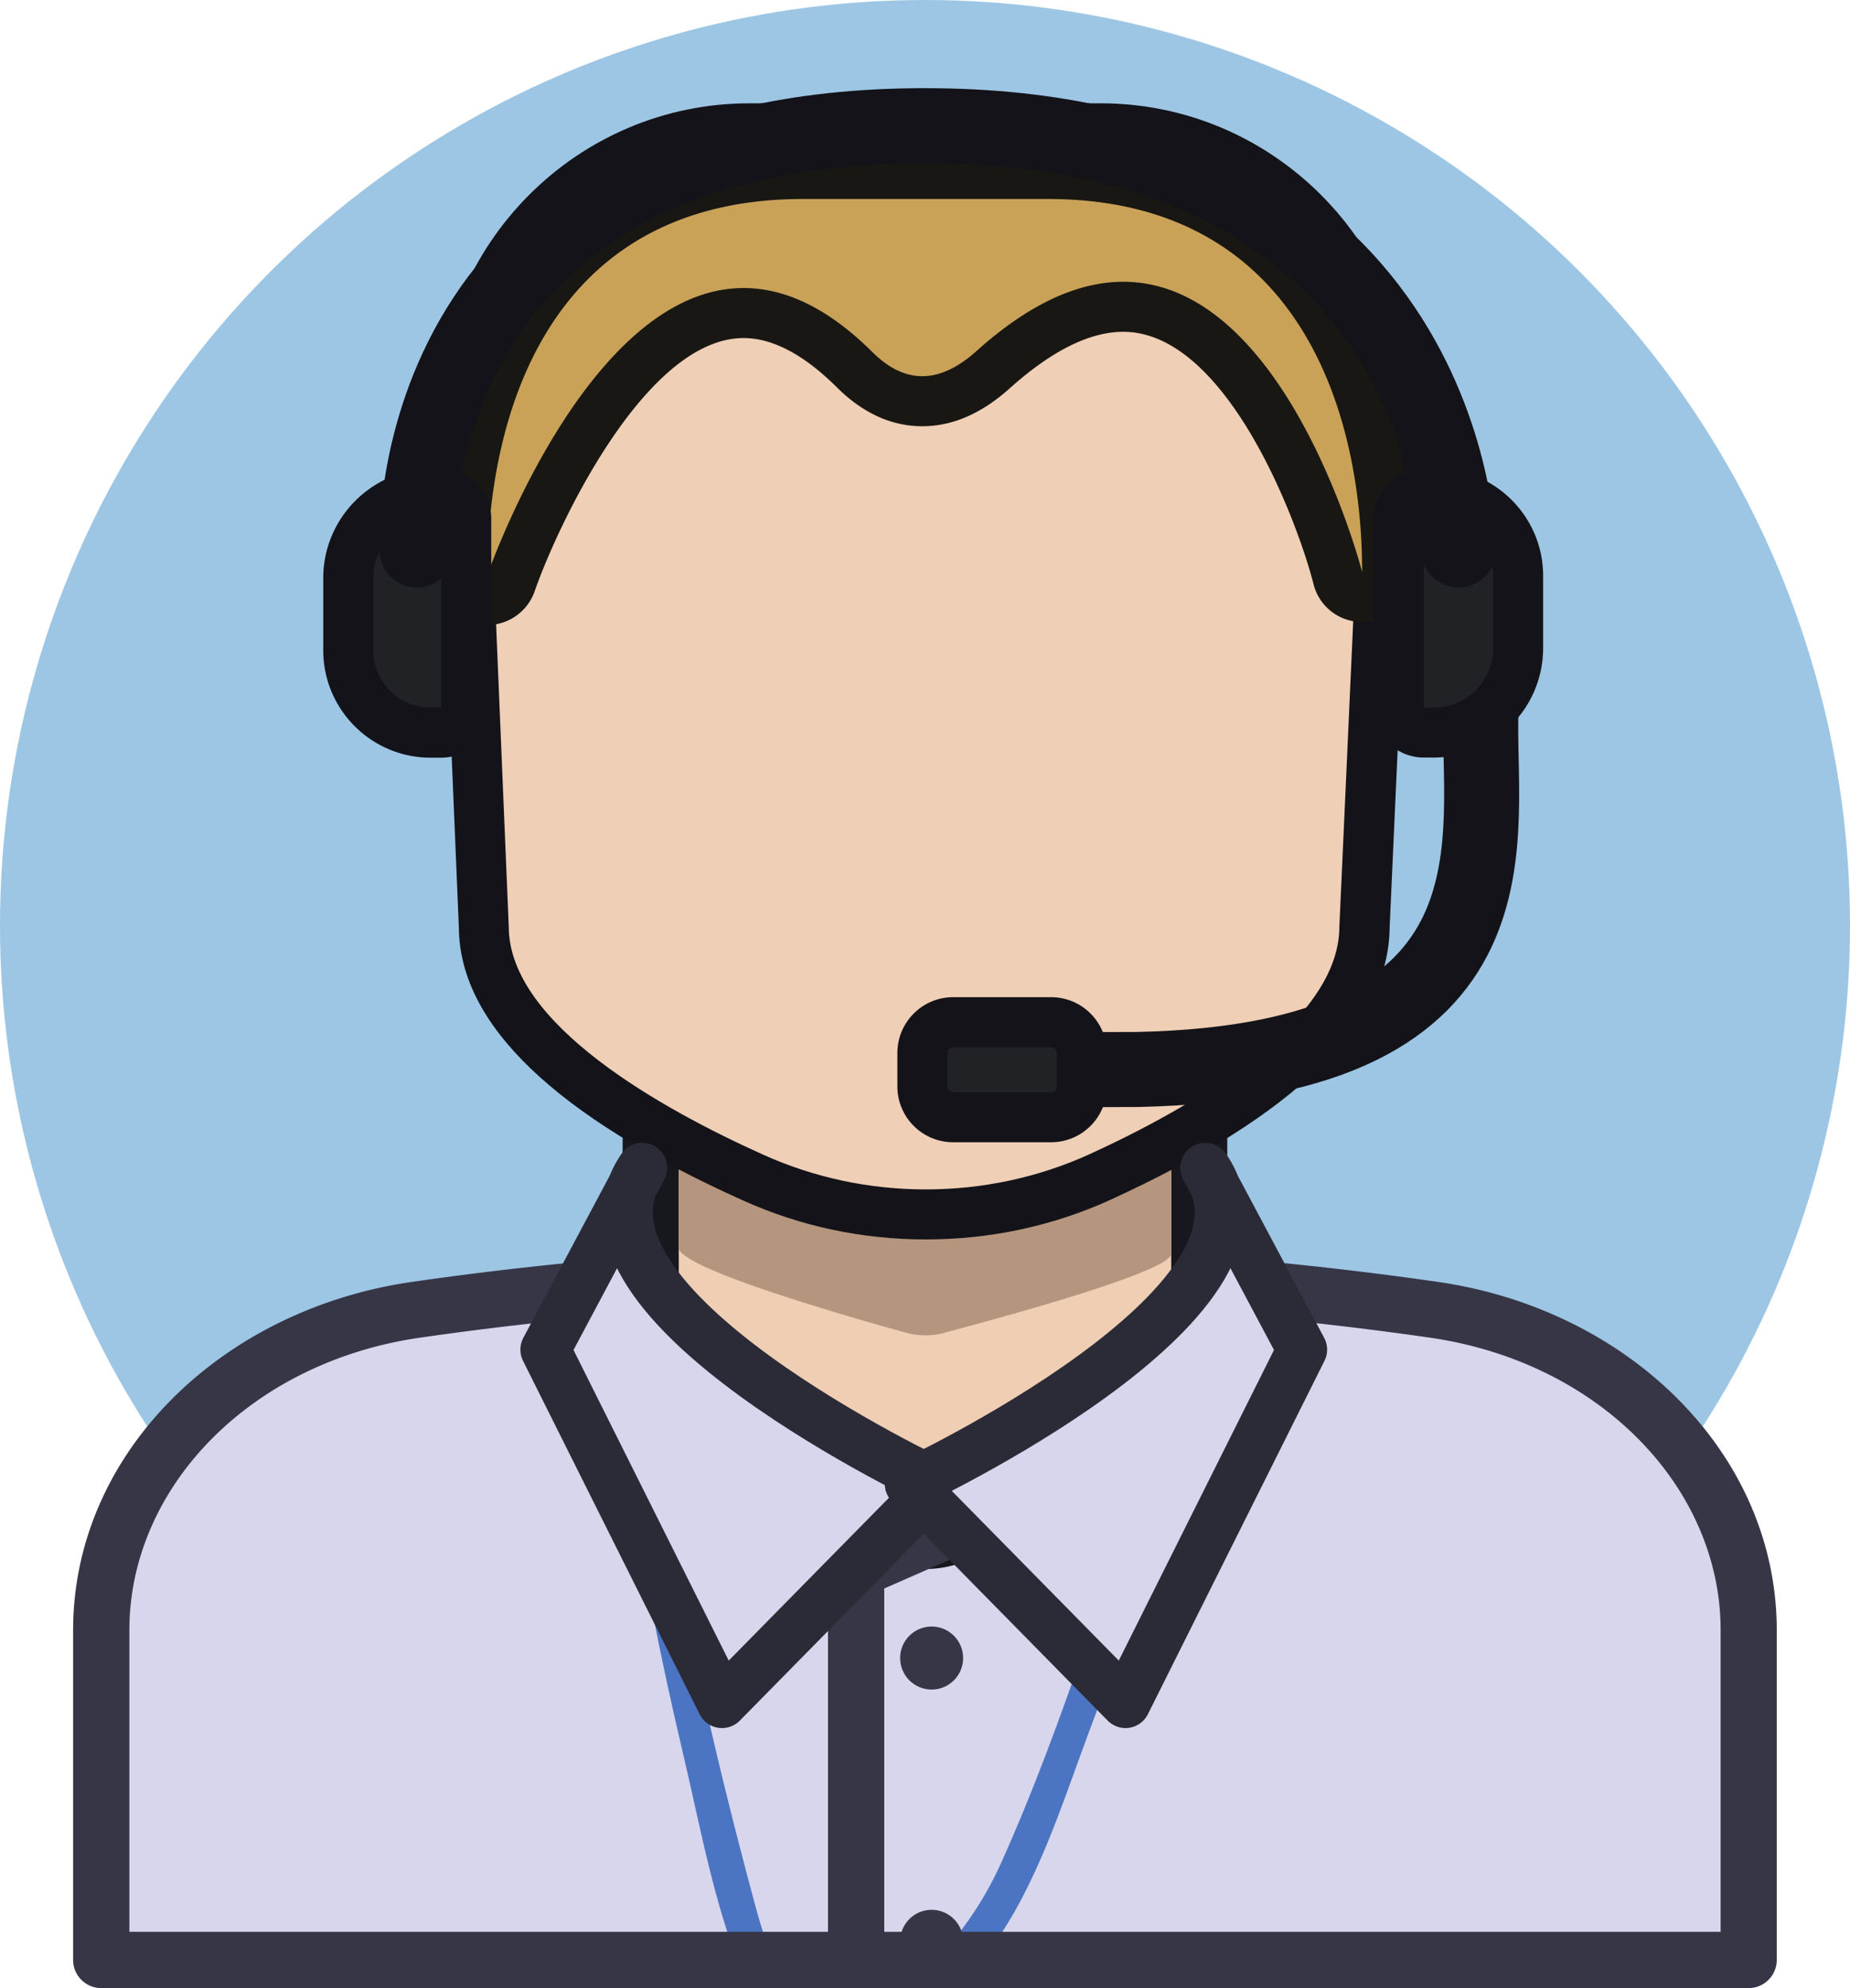
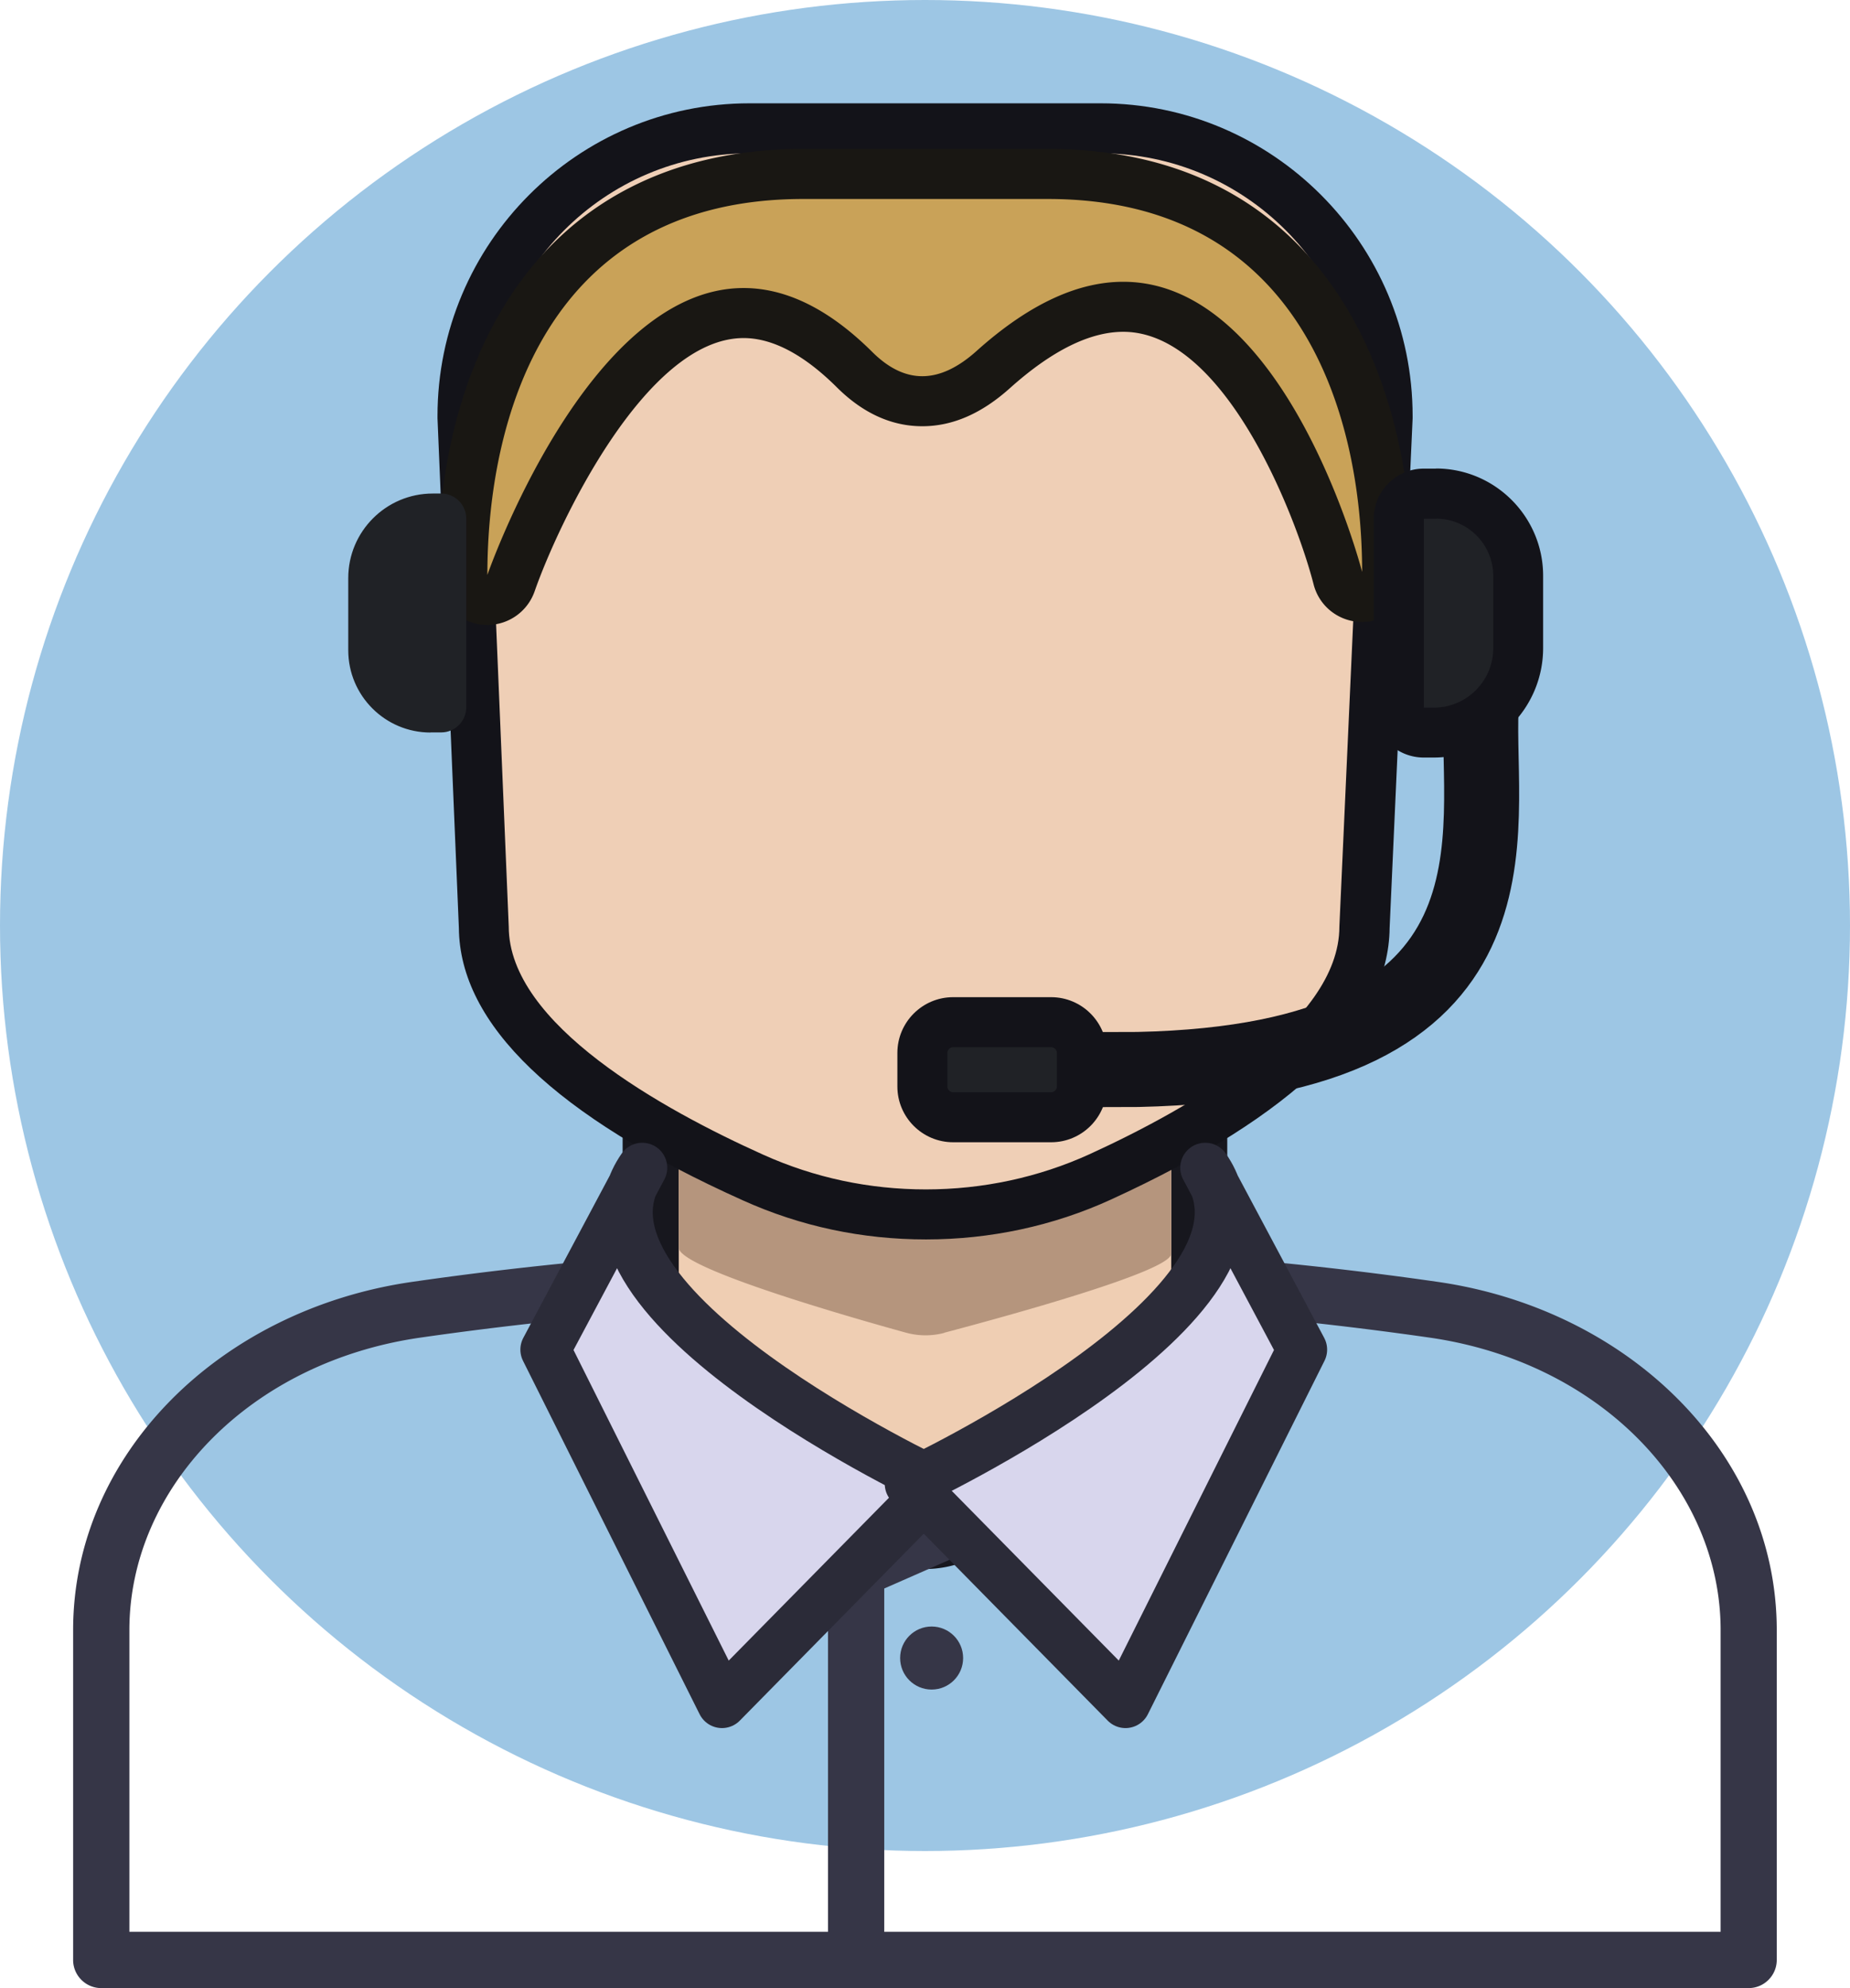
<svg xmlns="http://www.w3.org/2000/svg" id="Layer_2" viewBox="0 0 148 158.96">
  <defs>
    <clipPath id="clippath">
-       <path d="M8.1 156.71v-26.37c0-12.69 10.66-23.53 25.21-25.62 26.94-3.87 54.43-3.87 81.37 0 14.55 2.09 25.21 12.93 25.21 25.62v26.37H8.1Z" class="cls-9" />
-     </clipPath>
+       </clipPath>
    <style>.cls-1,.cls-2{fill:#363647}.cls-4{fill:none;stroke:#131319;stroke-width:6px}.cls-4,.cls-5{stroke-linecap:round;stroke-linejoin:round}.cls-2{fill-rule:evenodd}.cls-5,.cls-9{fill:#d8d6ed}.cls-5{stroke:#2b2b38;stroke-width:4px}.cls-11{fill:#202226}.cls-13{fill:#131319}</style>
  </defs>
  <g id="Layer_1-2" data-name="Layer_1">
    <circle cx="74" cy="74" r="74" style="fill:#9dc6e4" />
-     <path d="M8.1 156.71v-26.37c0-12.69 10.66-23.53 25.21-25.62 26.94-3.87 54.43-3.87 81.37 0 14.55 2.09 25.21 12.93 25.21 25.62v26.37H8.1Z" class="cls-9" />
    <g style="clip-path:url(#clippath)">
      <path d="M48.54 94.84c.05 15.35 2.59 30.5 6.11 45.4 1.46 6.17 2.62 12.9 5.25 18.71 1.11 2.45 4.26 8.24 7.74 7.48 1.88-.41 4.05-3.06 5.4-4.23 2.26-1.95 4.46-3.99 6.23-6.41 3.67-4.98 5.69-11.53 7.83-17.27 4.99-13.35 10.46-27.08 12.35-41.28.22-1.67-2.4-1.65-2.62 0-1.57 11.84-6.07 22.95-9.96 34.17-2.05 5.92-4.21 11.83-6.78 17.54-2.31 5.15-5.85 8.84-10.12 12.42-6.07 5.09-8.87-6.44-10.04-10.84-1.54-5.8-2.97-11.63-4.23-17.5-2.7-12.58-4.51-25.31-4.55-38.2 0-1.69-2.62-1.69-2.62 0Z" style="fill:#4b75c2" />
    </g>
    <path d="M114.37 106.95a284.38 284.38 0 0 0-80.74 0c-13.7 1.97-23.28 12.06-23.28 23.39v24.12h127.3v-24.12c0-11.33-9.58-21.42-23.28-23.39Zm-81.38-4.46c27.15-3.9 54.86-3.9 82.01 0 15.39 2.21 27.14 13.79 27.14 27.85v26.37c0 1.24-1.01 2.25-2.25 2.25H8.1c-1.24 0-2.25-1.01-2.25-2.25v-26.37c0-14.06 11.75-25.64 27.14-27.85Z" class="cls-2" />
    <path d="M88.51 116.04c-6.19 11.6-22.82 11.6-29.01 0-4.09-7.66-7.44-10.39-7.44-14.93V72c0-12.13 9.84-21.99 21.94-21.99S95.94 59.87 95.94 72v29.11c0 4.54-3.35 7.27-7.44 14.93Z" style="fill:#efceb3" />
    <path d="M74 52.69c10.83 0 19.7 9.73 19.7 21.64v31.9c0 7.4-7.62 10.42-13.38 16.5-3.43 3.63-9.21 3.63-12.64 0-5.76-6.08-13.38-9.1-13.38-16.5v-31.9c0-11.9 8.86-21.64 19.7-21.64Zm0-4.93c-13.34 0-24.19 11.92-24.19 26.57v31.9c0 6.31 3.62 13.63 11.06 22.37 1.82 2.13 4-8.84 6.07-7.03a10.714 10.714 0 0 0 14.12 0c2.06-1.81 4.25 9.16 6.06 7.03 7.44-8.74 11.06-16.05 11.06-22.37v-31.9c0-14.65-10.85-26.57-24.19-26.57Z" style="fill:#17171e" />
    <path d="M75.55 106.57a5.89 5.89 0 0 1-3.09-.02c-4.64-1.28-18.16-5.16-18.16-6.79v-7.74h39.39v8.23c0 1.41-13.5 5.08-18.15 6.31Z" style="fill:#b5957d" />
    <path d="M74.07 97.1c-4.82 0-9.46-.99-13.8-2.94-9.84-4.42-21.57-11.49-21.57-20.07l-1.71-40.74c0-12.77 10.3-23.09 22.96-23.09h28.08c12.66 0 22.96 10.32 22.96 23.01l-1.85 40.92c0 8.45-11.48 15.5-21.12 19.91-4.37 2-9.06 3.01-13.96 3.01Z" style="fill:#efcfb6" />
    <path d="M88.04 12.26c11.58 0 20.96 9.41 20.96 21.01l-1.85 40.82c0 7.76-12 14.54-19.95 18.18-4.12 1.88-8.6 2.83-13.13 2.83s-8.9-.93-12.98-2.76C53.03 88.72 40.7 81.9 40.7 74.09l-1.71-40.82c0-11.6 9.39-21.01 20.96-21.01h28.08m.01-4H59.96C46.2 8.26 35 19.48 35 33.27v.17l1.71 40.75c.06 7.71 7.71 15.05 22.75 21.8 4.6 2.07 9.51 3.11 14.62 3.11s10.17-1.07 14.8-3.19c14.72-6.74 22.22-14.05 22.29-21.72l1.84-40.74v-.18c0-13.79-11.2-25.01-24.96-25.01Z" class="cls-13" />
    <path d="M39 47.97c-.11 0-.22 0-.33-.03-.96-.16-1.67-1-1.67-1.97 0-4.63.68-13.49 5.2-20.72 4.71-7.53 12.14-11.34 22.07-11.34h19.56c9.71 0 17.29 3.89 21.92 11.24 4.54 7.2 5.22 15.99 5.22 20.58 0 1.01-.75 1.86-1.75 1.98-.08.01-.17.02-.25.02-.9 0-1.7-.61-1.93-1.5-.06-.22-5.74-21.7-17.17-21.7-3.19 0-6.68 1.68-10.38 5.01-1.88 1.69-3.8 2.54-5.69 2.54s-3.72-.84-5.4-2.51c-3.03-3.01-6.02-4.54-8.89-4.54-9.09 0-16.52 15.59-18.61 21.6-.28.81-1.05 1.34-1.89 1.34Z" style="fill:#c9a258" />
    <path d="M83.83 15.91c20.43 0 25.14 17.54 25.14 29.82 0 0-5.97-23.2-19.11-23.2-3.42 0-7.31 1.57-11.72 5.52-1.48 1.33-2.93 2.03-4.36 2.03-1.34 0-2.67-.62-3.99-1.93-3.68-3.66-7.14-5.12-10.3-5.12-12.53 0-20.5 22.94-20.5 22.94 0-12.34 4.63-30.06 25.27-30.06h19.56m.01-4H64.27c-10.52 0-18.74 4.25-23.77 12.28-4.55 7.27-5.51 15.86-5.51 21.78 0 1.95 1.41 3.62 3.33 3.94.22.04.45.06.67.06 1.68 0 3.21-1.06 3.78-2.69 1.83-5.25 8.85-20.25 16.72-20.25 2.32 0 4.84 1.33 7.48 3.96 2.07 2.05 4.36 3.09 6.81 3.09s4.77-1.03 7.03-3.06c3.33-2.98 6.37-4.49 9.05-4.49 8.19 0 13.89 14.96 15.23 20.2.46 1.79 2.07 3 3.87 3a3.997 3.997 0 0 0 4.01-4c0-16.35-7.65-33.82-29.14-33.82Z" style="fill:#191713" />
    <path d="M82.1 121.07c.4 1.49-.22 1.04-1.39 1.56l-9.97 4.38v28.45c0 1.58-1.01 2.86-2.25 2.86s-2.25-1.28-2.25-2.86v-28.42c0-1.22.61-2.31 1.51-2.71l11.49-5.04c1.17-.51 2.45.28 2.86 1.77Z" class="cls-2" />
    <circle cx="74.53" cy="132.57" r="2.52" class="cls-1" />
-     <circle cx="74.53" cy="155.22" r="2.52" class="cls-1" />
    <path d="M118.49 56.57c-.46 9.83 4.57 28.25-27.46 28.94-.62.01-8.19.02-8.84.02" class="cls-4" />
    <path d="M76.25 81.73h7.84c1.36 0 2.46 1.1 2.46 2.46v2.68c0 1.36-1.1 2.46-2.46 2.46h-7.84c-1.36 0-2.46-1.1-2.46-2.46v-2.68c0-1.36 1.1-2.46 2.46-2.46Z" class="cls-11" />
    <path d="M84.09 83.73c.25 0 .46.21.46.46v2.68c0 .26-.21.46-.46.46h-7.84c-.25 0-.46-.21-.46-.46v-2.68c0-.26.21-.46.46-.46h7.84m0-4h-7.84c-2.46 0-4.46 2-4.46 4.46v2.68c0 2.46 2 4.46 4.46 4.46h7.84c2.46 0 4.46-2 4.46-4.46v-2.68c0-2.46-2-4.46-4.46-4.46Z" class="cls-13" />
    <path d="M113.9 58.57c-1.1 0-2-.9-2-2v-15.1c0-1.1.9-2 2-2h.98c3.63 0 6.58 2.95 6.58 6.58v5.77c0 3.73-3.03 6.76-6.76 6.76h-.79Z" class="cls-11" />
    <path d="M114.88 41.47a4.58 4.58 0 0 1 4.58 4.58v5.77c0 2.63-2.13 4.76-4.76 4.76h-.79v-15.1h.98m-.01-4.01h-.98c-2.21 0-4 1.79-4 4v15.1c0 2.21 1.79 4 4 4h.79c4.83 0 8.76-3.93 8.76-8.76v-5.77c0-4.73-3.85-8.58-8.58-8.58Z" class="cls-13" />
    <path d="M34.44 58.57c-3.63 0-6.58-2.95-6.58-6.58v-5.77c0-3.73 3.03-6.76 6.76-6.76h.68c1.1 0 2 .9 2 2v15.1c0 1.1-.9 2-2 2h-.86Z" class="cls-11" />
-     <path d="M35.3 41.47v15.1h-.86a4.58 4.58 0 0 1-4.58-4.58v-5.77c0-2.63 2.13-4.76 4.76-4.76h.68m0-3.99h-.68c-4.83 0-8.76 3.93-8.76 8.76V52c0 4.73 3.85 8.58 8.58 8.58h.86c2.21 0 4-1.79 4-4v-15.1c0-2.21-1.79-4-4-4Z" class="cls-13" />
-     <path d="M33.35 43.97s-1.64-33.92 40.64-33.92 42.7 33.92 42.7 33.92" class="cls-4" />
    <path d="M75.02 118.64S43.9 104.1 51.38 93.37l-7.75 14.54 14.13 28.26 17.26-17.53Z" class="cls-5" />
    <path d="M72.78 118.64s31.12-14.54 23.64-25.27l7.75 14.54-14.13 28.26-17.26-17.53Z" class="cls-5" />
  </g>
</svg>